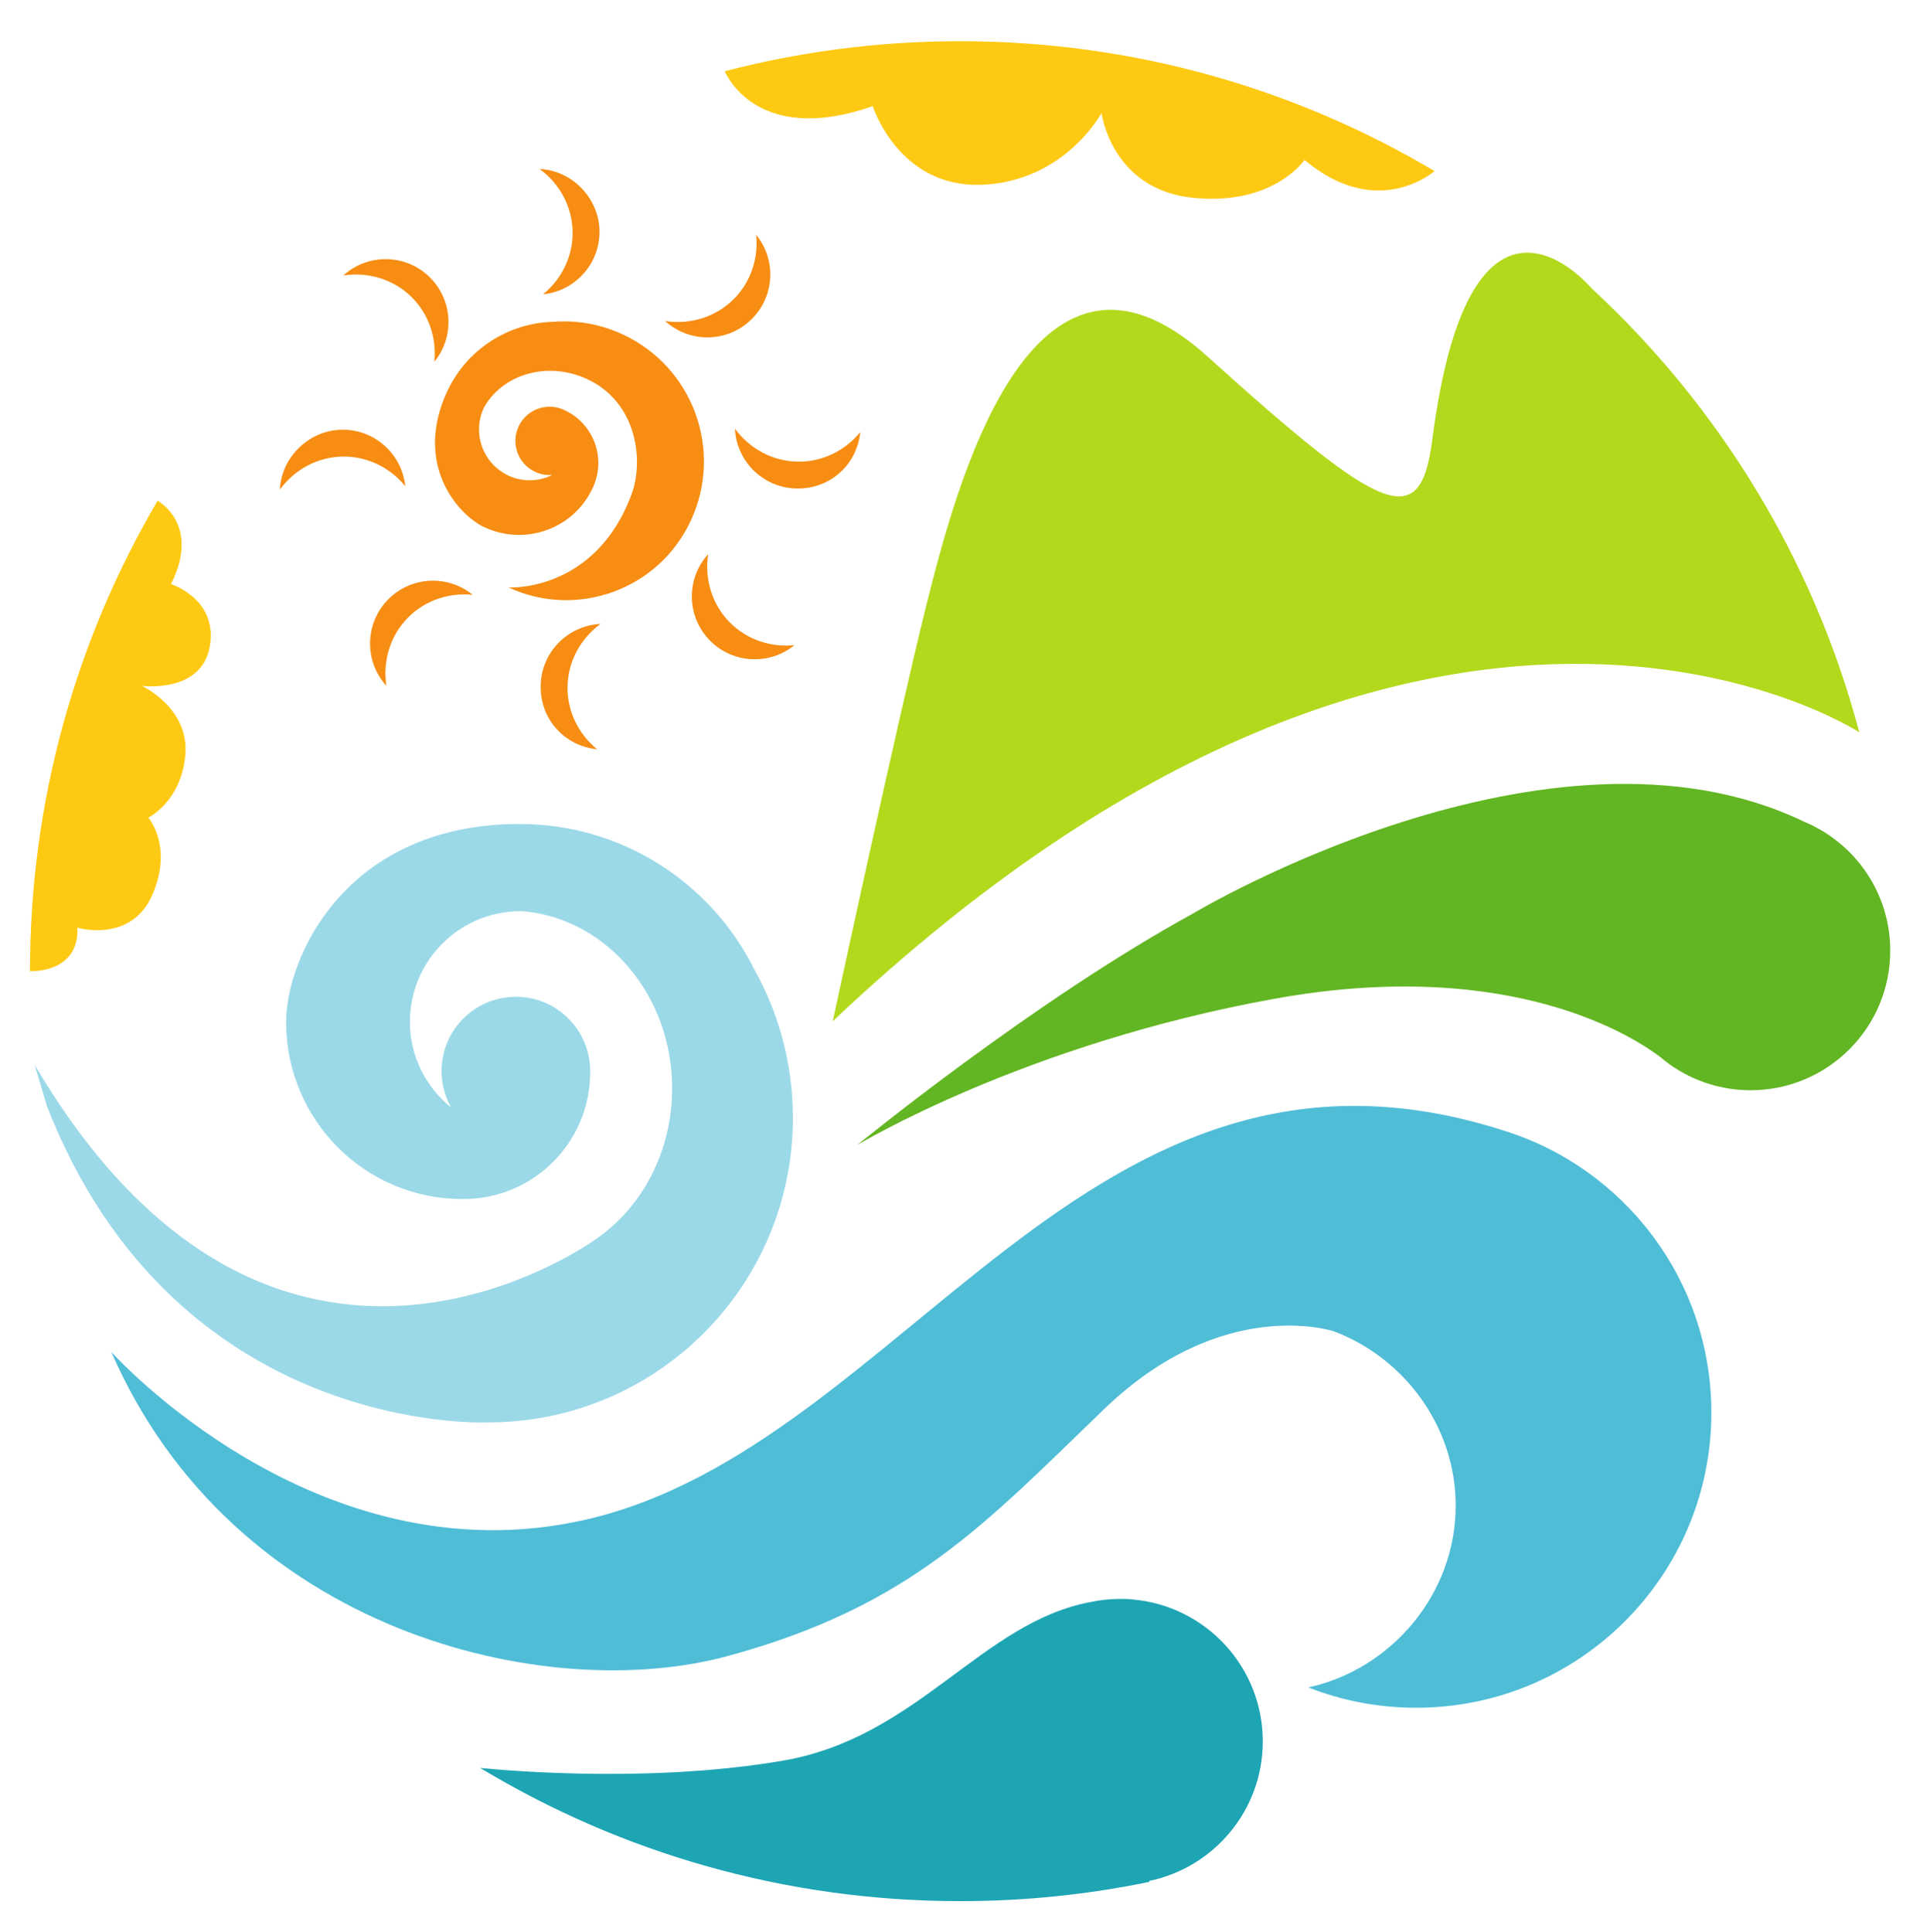
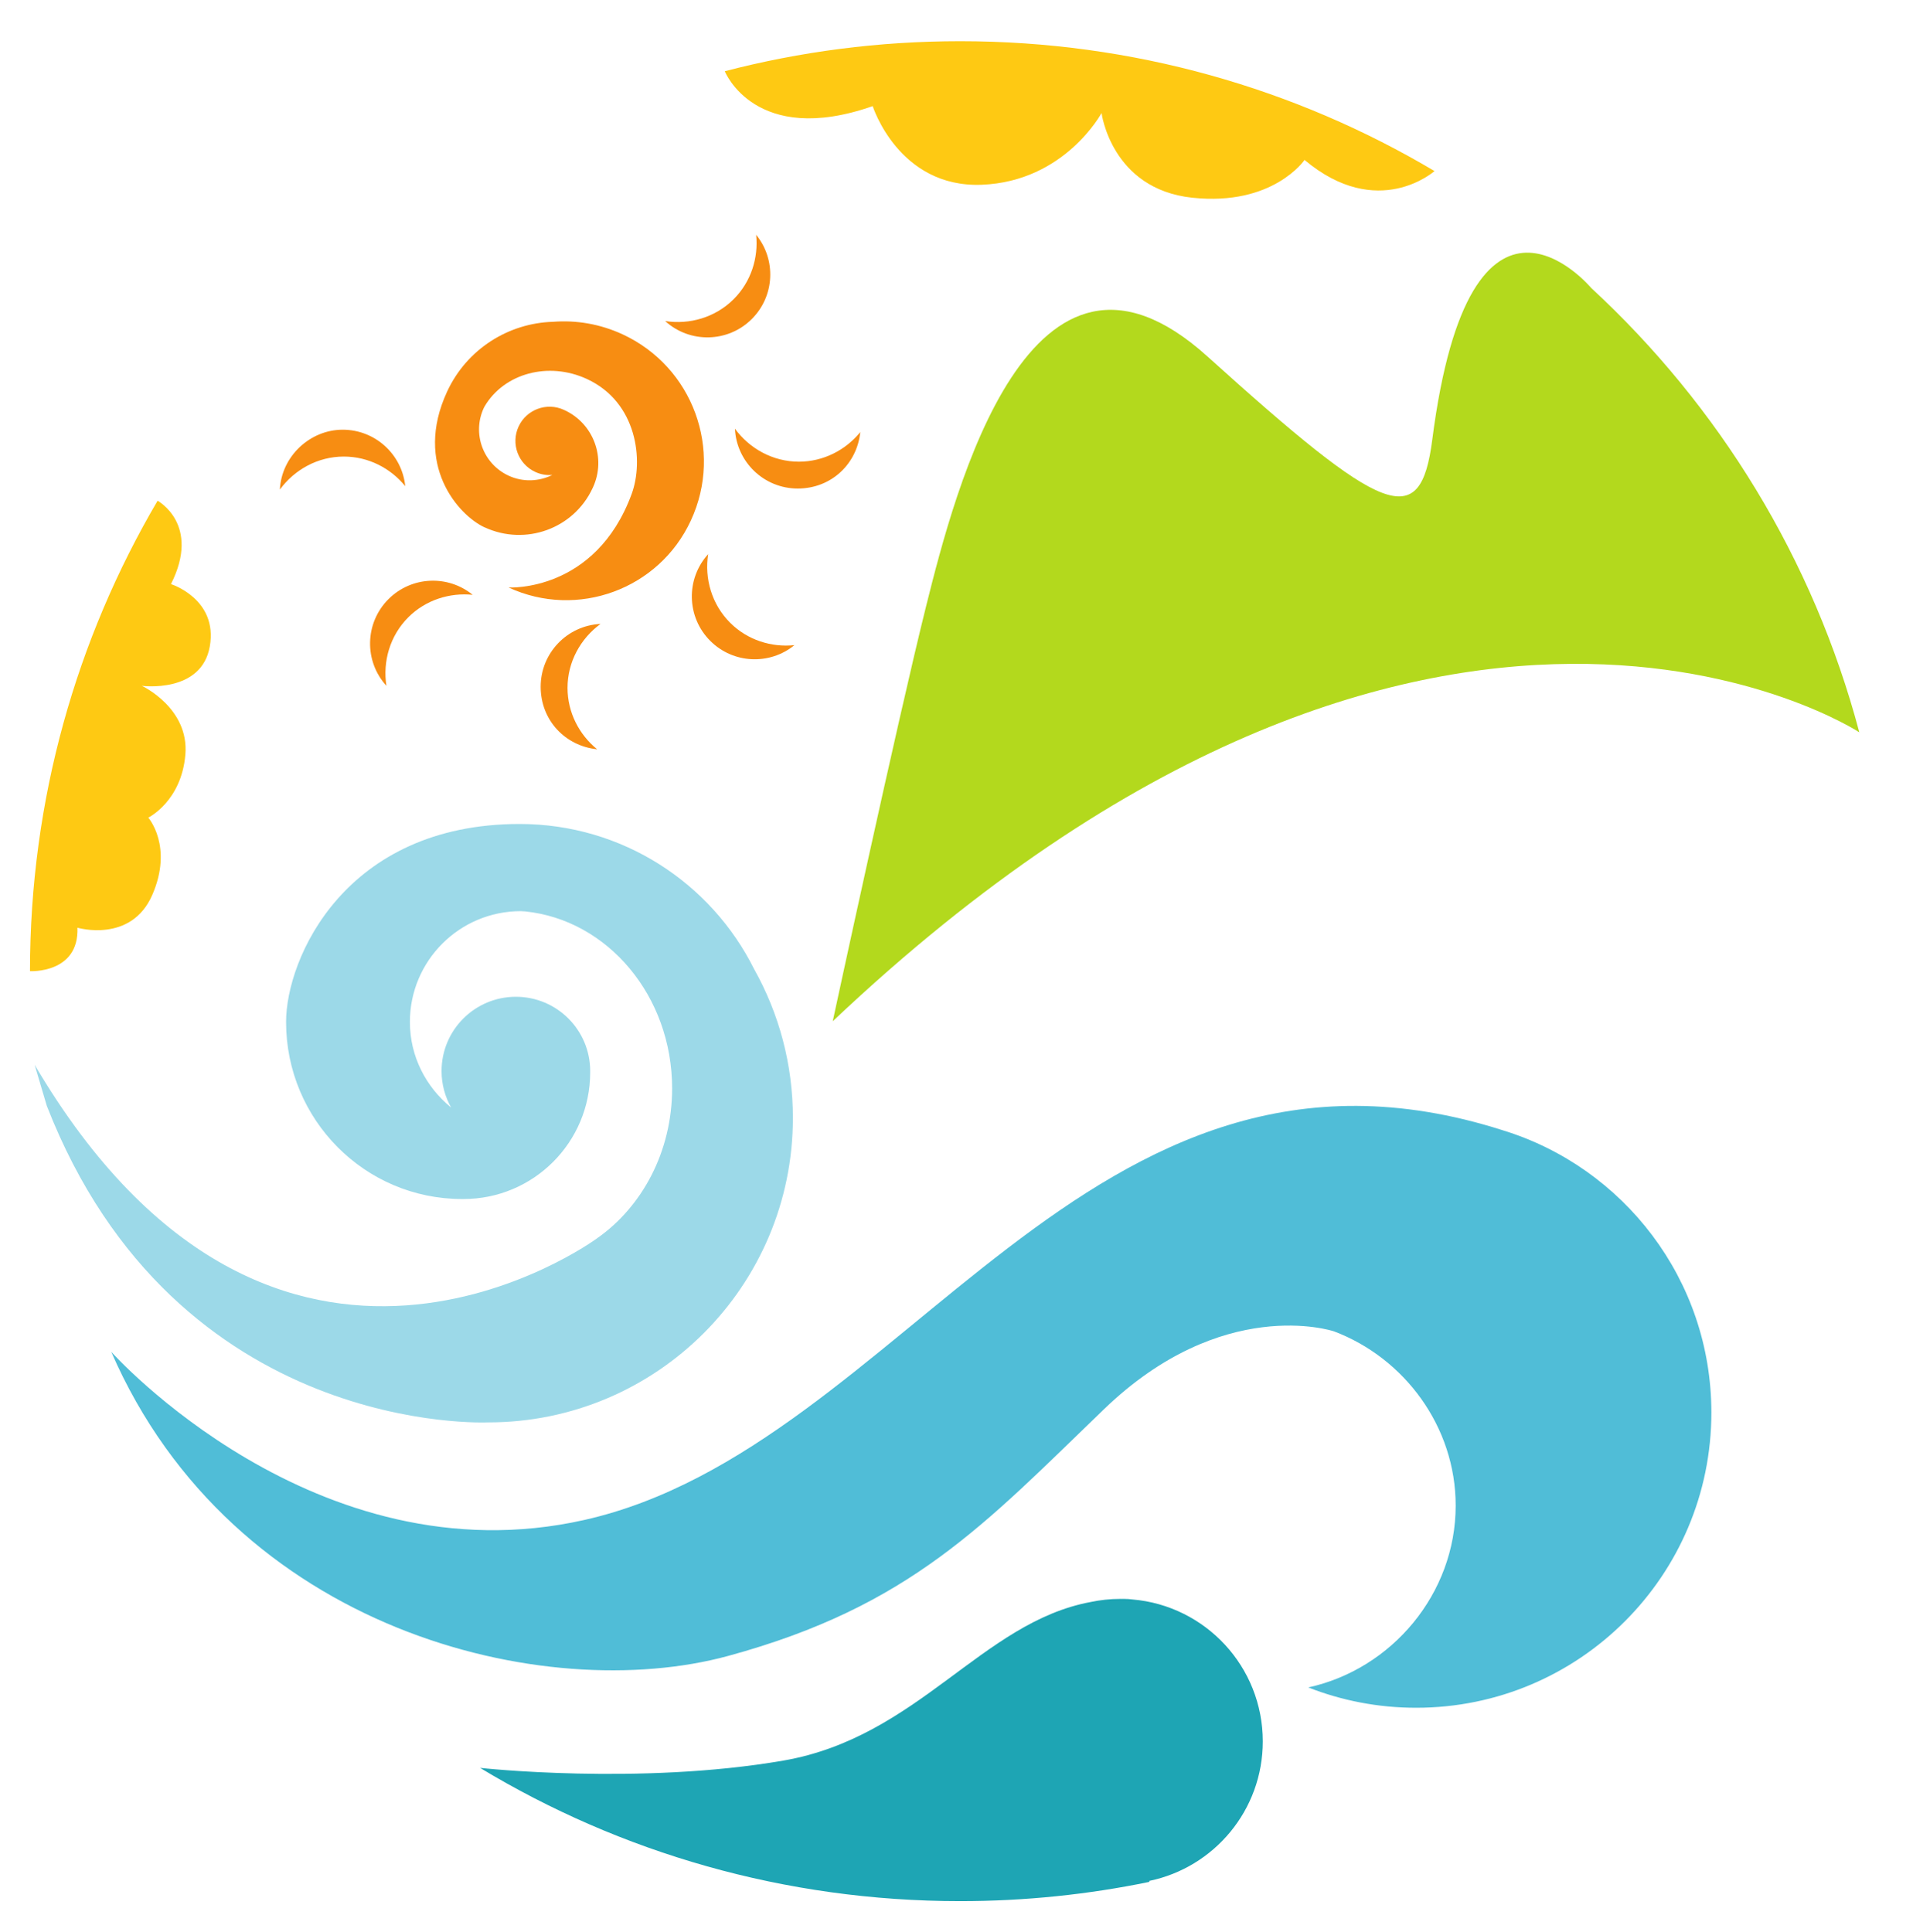
<svg xmlns="http://www.w3.org/2000/svg" version="1.1" viewBox="0 0 735.71 736.71">
  <defs>
    <style>
      .cls-1 {
        fill: #50bdd7;
      }

      .cls-2 {
        fill: #fec913;
      }

      .cls-3 {
        fill: #9cd9e8;
      }

      .cls-4 {
        fill: #b3d91d;
      }

      .cls-5 {
        fill: #fc7f03;
      }

      .cls-6 {
        fill: #63b623;
      }

      .cls-7 {
        fill: #1ea5b4;
      }

      .cls-8 {
        fill: #f78d12;
      }
    </style>
  </defs>
  <g>
    <g id="Ebene_1">
      <g>
        <path class="cls-2" d="M332.67,40.46s9.88,31.21,41.56,29.98c31.69-1.23,45.68-27.35,45.68-27.35,0,0,3.7,28.99,34.57,32.29,30.86,3.29,42.8-14.4,42.8-14.4,27.98,23.46,49.55,4.24,49.55,4.24-52.94-31.45-114.78-49.51-180.82-49.51-31,0-61.07,3.98-89.73,11.45,0,0,11.54,29.01,56.4,13.3Z" />
        <path class="cls-2" d="M29.51,353.7s20.44,6.04,28.53-12.48c8.09-18.52-1.51-29.49-1.51-29.49,0,0,12.62-6.17,14.13-24.01,1.51-17.83-16.6-26.25-16.6-26.25,0,0,22.77,3.06,25.92-15.04,3.16-18.11-14.81-23.73-14.81-23.73,11.52-22.84-5.1-31.78-5.1-31.78-30.91,52.62-48.64,113.91-48.64,179.35,0,0,18.76.99,18.08-16.57Z" />
        <path class="cls-4" d="M460.24,135.87c-67.49-60.91-96.16,51.03-107.13,94.92-10.97,43.9-35.67,158.57-35.67,158.57,228.8-216.46,391.32-110.17,391.32-110.17-17.49-66-53.54-124.45-102.22-169.42,0,0-46.03-55.12-60.57,57.92-4.54,35.25-18.24,29.08-85.73-31.82Z" />
-         <path class="cls-6" d="M687.58,313.21h0c-96.94-46.54-232.69,35.01-232.69,35.01-60.9,33.33-128.12,88.34-128.12,88.34,0,0,63.62-38.6,159.4-55.83,90.86-16.35,137.97,15.51,146.95,22.46.46.39.94.77,1.41,1.14.12.1.18.16.18.16,0,0,0,0,0,0,9.01,7,20.33,11.18,32.62,11.18,29.39,0,53.23-23.83,53.23-53.22,0-22.23-13.63-41.26-32.99-49.23Z" />
-         <path class="cls-1" d="M572.8,430.91h0c-158.65-50.59-227.79,121.01-350.01,148.58-102.62,23.15-180.39-64.1-180.39-64.1,46.5,106.82,165.58,134.89,235.12,115.96,69.55-18.93,97.8-50.21,143.35-94.1,45.02-43.39,86.67-29.98,87.61-29.67,26.88,10.15,46.42,36.36,46.42,66.44,0,33.63-24.41,62.4-56.2,69.33,12.74,5,26.61,7.75,41.12,7.75,62.16,0,112.55-50.39,112.55-112.55,0-50.69-33.51-93.54-79.58-107.64Z" />
+         <path class="cls-1" d="M572.8,430.91h0c-158.65-50.59-227.79,121.01-350.01,148.58-102.62,23.15-180.39-64.1-180.39-64.1,46.5,106.82,165.58,134.89,235.12,115.96,69.55-18.93,97.8-50.21,143.35-94.1,45.02-43.39,86.67-29.98,87.61-29.67,26.88,10.15,46.42,36.36,46.42,66.44,0,33.63-24.41,62.4-56.2,69.33,12.74,5,26.61,7.75,41.12,7.75,62.16,0,112.55-50.39,112.55-112.55,0-50.69-33.51-93.54-79.58-107.64" />
        <path class="cls-7" d="M431.67,609.81c-1-.13-2.04-.21-3.12-.21-.31,0-.61.01-.92.01-.2,0-.39-.01-.59-.01-3.87,0-7.65.41-11.29,1.18-41.61,7.76-65.78,51.61-117.24,60.48-54.78,9.44-115.49,2.77-115.49,2.77,53.42,32.25,116.03,50.8,182.98,50.8,24.71,0,48.82-2.53,72.11-7.34v-.38h0c24.69-5.11,43.26-26.98,43.26-53.19,0-28.44-21.86-51.76-49.69-54.11Z" />
        <path class="cls-3" d="M186.16,542.3c64.11,0,116.09-51.98,116.09-116.09,0-20.57-5.35-39.89-14.73-56.64l-.04-.07c-16.35-32.81-50.23-55.35-89.38-55.35-66.67,0-89.05,51.37-89.05,75.48,0,37.28,30.03,67.51,67.08,67.51h.56c26.67,0,48.29-21.62,48.29-48.29h-.01c0-.16.01-.32.01-.49,0-15.64-12.68-28.33-28.33-28.33s-28.33,12.68-28.33,28.33c0,5.05,1.33,9.78,3.64,13.89-9.55-7.75-15.71-19.48-15.71-32.61,0-23.33,18.91-42.25,42.25-42.25l1.72.1c31.41,3.23,55.99,32.2,55.99,67.47,0,24.11-11.49,45.28-28.8,57.29,0,0-122.24,89.95-214.21-66.29l4.64,15.66c49.38,126.59,168.31,120.67,168.31,120.67Z" />
        <path class="cls-8" d="M184.77,201.06c15.57,7.2,33.99.49,41.14-14.98l.11-.23c5.15-11.14.3-24.34-10.84-29.49v.02c-.07-.04-.13-.08-.2-.11-6.53-3.02-14.28-.17-17.3,6.36-3.02,6.53-.17,14.28,6.36,17.3,2.11.98,4.35,1.33,6.51,1.16-5.08,2.5-11.18,2.81-16.66.27-9.74-4.51-13.99-16.06-9.48-25.8l.37-.7c7.41-12.49,24.26-17.16,38.98-10.35,19.2,8.88,21.69,31.17,17.03,43.82-13.84,37.62-46.92,35.66-46.92,35.66,26.24,12.13,57.35.7,69.48-25.54l.04-.09c12.38-26.77.71-58.51-26.06-70.89-8.59-3.97-17.69-5.47-26.49-4.78h-.04c-16.86.49-32.81,10.29-40.37,26.63-12.87,27.84,4.26,47.1,14.32,51.76Z" />
        <path class="cls-8" d="M228.92,237.88c-12.7.6-22.82,11.09-22.82,23.94s9.44,22.62,21.53,23.85c-6.85-5.57-11.29-14.04-11.29-23.4,0-9.93,5-18.86,12.58-24.39Z" />
-         <path class="cls-8" d="M218.29,88.81c0,9.36-4.44,17.83-11.29,23.4,12.09-1.22,21.53-11.43,21.53-23.85s-10.12-23.34-22.82-23.94c7.58,5.53,12.58,14.46,12.58,24.39Z" />
        <path class="cls-8" d="M270.74,244.33c8.78,8.78,22.67,9.32,32.09,1.64-8.79.91-17.92-1.94-24.53-8.56-7.02-7.02-9.8-16.87-8.35-26.14-8.56,9.41-8.3,23.98.79,33.06Z" />
-         <path class="cls-8" d="M157.02,113.38c6.61,6.61,9.46,15.75,8.56,24.53,7.69-9.41,7.14-23.31-1.64-32.09-9.09-9.09-23.66-9.35-33.06-.79,9.27-1.45,19.12,1.33,26.14,8.35Z" />
        <path class="cls-8" d="M327.94,164.73c-5.57,6.85-14.04,11.29-23.4,11.29-9.93,0-18.86-5-24.39-12.58.6,12.7,11.09,22.82,23.94,22.82s22.62-9.44,23.85-21.53Z" />
        <path class="cls-8" d="M131.08,174.07c9.35,0,17.83,4.44,23.4,11.29-1.22-12.09-11.43-21.53-23.85-21.53s-23.34,10.12-23.94,22.82c5.53-7.58,14.46-12.58,24.39-12.58Z" />
        <path class="cls-8" d="M286.6,121.61c8.78-8.78,9.32-22.67,1.64-32.09.91,8.79-1.94,17.92-8.56,24.53-7.02,7.02-16.87,9.8-26.14,8.35,9.41,8.56,23.98,8.29,33.06-.79Z" />
        <path class="cls-8" d="M180.18,226.78c-9.41-7.69-23.31-7.14-32.09,1.64-9.09,9.09-9.35,23.66-.79,33.06-1.45-9.27,1.33-19.12,8.35-26.14,6.62-6.61,15.75-9.46,24.53-8.56Z" />
      </g>
      <g>
        <path class="cls-5" d="M-33.39,882.74c.24-8.4.4-16.26.48-23.58.08-7.32.02-14.44-.18-21.36-.2-6.92-.56-13.98-1.08-21.18-.52-7.2-1.26-14.84-2.22-22.92l23.4-3.84c.16,6.48.28,12.64.36,18.48.08,5.84.08,11.6,0,17.28-.08,5.68-.26,11.36-.54,17.04-.28,5.68-.66,11.56-1.14,17.64-.48,6.08-1.08,12.52-1.8,19.32l-17.28,3.12ZM15.69,882.02c.48-3.84.9-8.1,1.26-12.78.36-4.68.62-9.58.78-14.7.16-5.12.22-10.22.18-15.3-.04-5.08-.3-9.88-.78-14.4-.48-4.52-1.16-8.54-2.04-12.06-.88-3.52-2.06-6.3-3.54-8.34-1.48-2.04-3.3-3.06-5.46-3.06-3.44,0-6.54,2.1-9.3,6.3-2.76,4.2-5.08,10.2-6.96,18-1.88,7.8-3.14,17.18-3.78,28.14l-9.48,2.16c1.28-12.56,2.94-23.08,4.98-31.56,2.04-8.48,4.42-15.24,7.14-20.28,2.72-5.04,5.76-8.66,9.12-10.86,3.36-2.2,7-3.3,10.92-3.3,5.04,0,9.32,1.5,12.84,4.5,3.52,3,6.42,7.22,8.7,12.66,2.28,5.44,4.04,11.86,5.28,19.26,1.24,7.4,2.08,15.5,2.52,24.3.44,8.8.58,18.04.42,27.72l-22.8,3.6ZM70.53,881.78c.4-3.68.7-7.84.9-12.48.2-4.64.28-9.52.24-14.64-.04-5.12-.2-10.22-.48-15.3-.28-5.08-.78-9.88-1.5-14.4-.72-4.52-1.64-8.56-2.76-12.12-1.12-3.56-2.48-6.36-4.08-8.4-1.6-2.04-3.44-3.06-5.52-3.06-2.4,0-4.48,1.14-6.24,3.42-1.76,2.28-3.28,5.4-4.56,9.36-1.28,3.96-2.36,8.5-3.24,13.62-.88,5.12-1.62,10.56-2.22,16.32s-1.1,11.58-1.5,17.46c-.4,5.88-.76,11.5-1.08,16.86l-9.12-22.44c.08-3.92.3-8.28.66-13.08s.96-9.7,1.8-14.7c.84-5,2-9.82,3.48-14.46,1.48-4.64,3.34-8.8,5.58-12.48,2.24-3.68,4.94-6.6,8.1-8.76,3.16-2.16,6.86-3.24,11.1-3.24,5.68,0,10.54,1.74,14.58,5.22,4.04,3.48,7.36,8.22,9.96,14.22,2.6,6,4.58,12.84,5.94,20.52,1.36,7.68,2.22,15.76,2.58,24.24.36,8.48.3,16.96-.18,25.44l-22.44,2.88Z" />
        <path class="cls-5" d="M109.41,818.66c-.08-3.44-.36-6.66-.84-9.66s-.96-6.06-1.44-9.18l18.96-3c.8,3.04,1.42,6.42,1.86,10.14.44,3.72.62,7.14.54,10.26l-19.08,1.44ZM126.45,880.34l-15.12,1.56c.4-8.96.46-18.02.18-27.18-.28-9.16-1.02-18.34-2.22-27.54l20.64-2.4c.16,6.48.18,12.64.06,18.48-.12,5.84-.46,11.72-1.02,17.64-.56,5.92-1.4,12.4-2.52,19.44Z" />
        <path class="cls-5" d="M181.41,837.74c-6.4-1.36-13.22-2.04-20.46-2.04s-14.38.56-21.42,1.68l-1.68-8.52c7.52-1.6,15.26-2.6,23.22-3,7.96-.4,15.3-.24,22.02.48l-1.68,11.4ZM184.89,881.3c-7.2.48-13.22-.08-18.06-1.68-4.84-1.6-8.68-4.1-11.52-7.5-2.84-3.4-4.9-7.62-6.18-12.66-1.28-5.04-2-10.76-2.16-17.16-.08-5.28-.18-10.56-.3-15.84-.12-5.28-.18-10.54-.18-15.78s.04-10.42.12-15.54l21.12-2.52c-.88,6.72-1.72,13.14-2.52,19.26-.8,6.12-1.46,11.98-1.98,17.58-.52,5.6-.86,11-1.02,16.2-.08,4.4.7,7.84,2.34,10.32,1.64,2.48,4.22,4.18,7.74,5.1,3.52.92,8,1.14,13.44.66l-.84,19.56Z" />
        <path class="cls-5" d="M233.25,837.74c-6.4-1.36-13.22-2.04-20.46-2.04s-14.38.56-21.42,1.68l-1.68-8.52c7.52-1.6,15.26-2.6,23.22-3,7.96-.4,15.3-.24,22.02.48l-1.68,11.4ZM236.73,881.3c-7.2.48-13.22-.08-18.06-1.68-4.84-1.6-8.68-4.1-11.52-7.5-2.84-3.4-4.9-7.62-6.18-12.66-1.28-5.04-2-10.76-2.16-17.16-.08-5.28-.18-10.56-.3-15.84-.12-5.28-.18-10.54-.18-15.78s.04-10.42.12-15.54l21.12-2.52c-.88,6.72-1.72,13.14-2.52,19.26-.8,6.12-1.46,11.98-1.98,17.58-.52,5.6-.86,11-1.02,16.2-.08,4.4.7,7.84,2.34,10.32,1.64,2.48,4.22,4.18,7.74,5.1,3.52.92,8,1.14,13.44.66l-.84,19.56Z" />
        <path class="cls-5" d="M294.45,881.42c-4.72.48-9.44.66-14.16.54-4.72-.12-9.16-.68-13.32-1.68-4.16-1-7.86-2.54-11.1-4.62-3.24-2.08-5.78-4.82-7.62-8.22-1.84-3.4-2.76-7.58-2.76-12.54s.92-8.96,2.76-12.48c1.84-3.52,4.32-6.46,7.44-8.82,3.12-2.36,6.58-4.12,10.38-5.28,3.8-1.16,7.62-1.74,11.46-1.74,5.84,0,10.74,1.02,14.7,3.06s6.92,4.58,8.88,7.62c1.96,3.04,2.9,6.16,2.82,9.36,0,2.64-.62,5.24-1.86,7.8-1.24,2.56-3.34,4.66-6.3,6.3-2.96,1.64-7.08,2.46-12.36,2.46-1.84,0-3.86-.16-6.06-.48-2.2-.32-4.44-.78-6.72-1.38-2.28-.6-4.46-1.32-6.54-2.16-2.08-.84-3.84-1.78-5.28-2.82l3.12-5.88c1.68.96,3.7,1.76,6.06,2.4,2.36.64,5.14.96,8.34.96,2.24,0,4.24-.36,6-1.08,1.76-.72,3.14-1.78,4.14-3.18,1-1.4,1.5-3.14,1.5-5.22,0-1.2-.28-2.42-.84-3.66-.56-1.24-1.46-2.3-2.7-3.18-1.24-.88-2.98-1.32-5.22-1.32-2.4,0-4.76.84-7.08,2.52-2.32,1.68-4.2,3.82-5.64,6.42-1.44,2.6-2.16,5.34-2.16,8.22,0,3.76.7,7.04,2.1,9.84,1.4,2.8,3.46,5.04,6.18,6.72,2.72,1.68,6.02,2.72,9.9,3.12,3.88.4,8.3.12,13.26-.84l-1.32,9.24Z" />
        <path class="cls-5" d="M364.16,883.7c-5.2,0-9.56-1.02-13.08-3.06-3.52-2.04-6.18-4.68-7.98-7.92s-2.7-6.66-2.7-10.26c0-4.24.66-8.16,1.98-11.76,1.32-3.6,3.46-7.28,6.42-11.04,2.96-3.76,6.92-7.92,11.88-12.48l10.68,9.6c-4.08,3.76-6.92,7.4-8.52,10.92-1.6,3.52-2.4,6.72-2.4,9.6,0,3.6,1.22,6.42,3.66,8.46,2.44,2.04,5.58,3.02,9.42,2.94,2.32,0,4.66-.58,7.02-1.74,2.36-1.16,4.94-3.08,7.74-5.76,2.8-2.68,6.08-6.3,9.84-10.86l7.92,8.04c-5.2,6.64-10.22,11.8-15.06,15.48-4.84,3.68-9.48,6.24-13.92,7.68-4.44,1.44-8.74,2.16-12.9,2.16ZM410,881.18c-5.44-3.36-11.06-7.34-16.86-11.94-5.8-4.6-11.38-9.54-16.74-14.82-5.36-5.28-10.18-10.68-14.46-16.2-4.28-5.52-7.68-10.98-10.2-16.38-2.52-5.4-3.78-10.46-3.78-15.18,0-5.44,1.7-9.6,5.1-12.48,3.4-2.88,8.1-4.32,14.1-4.32,4.88,0,9.92.66,15.12,1.98,5.2,1.32,10.56,3.42,16.08,6.3l-4.2,16.56c-2.8-3.44-5.56-6.34-8.28-8.7-2.72-2.36-5.3-4.18-7.74-5.46-2.44-1.28-4.62-1.92-6.54-1.92-2.16,0-3.8.68-4.92,2.04-1.12,1.36-1.68,3.28-1.68,5.76s.92,5.2,2.76,8.4c1.84,3.2,4.38,6.58,7.62,10.14,3.24,3.56,6.96,7.2,11.16,10.92,4.2,3.72,8.7,7.34,13.5,10.86,4.8,3.52,9.64,6.8,14.52,9.84l-4.56,24.6Z" />
-         <path class="cls-5" d="M456.8,882.74c.24-8.4.4-16.26.48-23.58.08-7.32.02-14.44-.18-21.36-.2-6.92-.56-13.98-1.08-21.18-.52-7.2-1.26-14.84-2.22-22.92l23.4-3.84c.16,6.48.28,12.64.36,18.48.08,5.84.08,11.6,0,17.28-.08,5.68-.26,11.36-.54,17.04-.28,5.68-.66,11.56-1.14,17.64-.48,6.08-1.08,12.52-1.8,19.32l-17.28,3.12ZM505.88,882.02c.48-3.84.9-8.1,1.26-12.78.36-4.68.62-9.58.78-14.7.16-5.12.22-10.22.18-15.3-.04-5.08-.3-9.88-.78-14.4-.48-4.52-1.16-8.54-2.04-12.06-.88-3.52-2.06-6.3-3.54-8.34-1.48-2.04-3.3-3.06-5.46-3.06-3.44,0-6.54,2.1-9.3,6.3s-5.08,10.2-6.96,18c-1.88,7.8-3.14,17.18-3.78,28.14l-9.48,2.16c1.28-12.56,2.94-23.08,4.98-31.56,2.04-8.48,4.42-15.24,7.14-20.28,2.72-5.04,5.76-8.66,9.12-10.86,3.36-2.2,7-3.3,10.92-3.3,5.04,0,9.32,1.5,12.84,4.5,3.52,3,6.42,7.22,8.7,12.66,2.28,5.44,4.04,11.86,5.28,19.26,1.24,7.4,2.08,15.5,2.52,24.3.44,8.8.58,18.04.42,27.72l-22.8,3.6ZM560.72,881.78c.4-3.68.7-7.84.9-12.48.2-4.64.28-9.52.24-14.64-.04-5.12-.2-10.22-.48-15.3-.28-5.08-.78-9.88-1.5-14.4-.72-4.52-1.64-8.56-2.76-12.12-1.12-3.56-2.48-6.36-4.08-8.4-1.6-2.04-3.44-3.06-5.52-3.06-2.4,0-4.48,1.14-6.24,3.42-1.76,2.28-3.28,5.4-4.56,9.36-1.28,3.96-2.36,8.5-3.24,13.62-.88,5.12-1.62,10.56-2.22,16.32-.6,5.76-1.1,11.58-1.5,17.46-.4,5.88-.76,11.5-1.08,16.86l-9.12-22.44c.08-3.92.3-8.28.66-13.08.36-4.8.96-9.7,1.8-14.7.84-5,2-9.82,3.48-14.46,1.48-4.64,3.34-8.8,5.58-12.48,2.24-3.68,4.94-6.6,8.1-8.76,3.16-2.16,6.86-3.24,11.1-3.24,5.68,0,10.54,1.74,14.58,5.22,4.04,3.48,7.36,8.22,9.96,14.22,2.6,6,4.58,12.84,5.94,20.52,1.36,7.68,2.22,15.76,2.58,24.24.36,8.48.3,16.96-.18,25.44l-22.44,2.88Z" />
        <path class="cls-5" d="M645.44,881.42c-4.72.48-9.44.66-14.16.54-4.72-.12-9.16-.68-13.32-1.68-4.16-1-7.86-2.54-11.1-4.62-3.24-2.08-5.78-4.82-7.62-8.22-1.84-3.4-2.76-7.58-2.76-12.54s.92-8.96,2.76-12.48c1.84-3.52,4.32-6.46,7.44-8.82,3.12-2.36,6.58-4.12,10.38-5.28,3.8-1.16,7.62-1.74,11.46-1.74,5.84,0,10.74,1.02,14.7,3.06s6.92,4.58,8.88,7.62c1.96,3.04,2.9,6.16,2.82,9.36,0,2.64-.62,5.24-1.86,7.8-1.24,2.56-3.34,4.66-6.3,6.3-2.96,1.64-7.08,2.46-12.36,2.46-1.84,0-3.86-.16-6.06-.48-2.2-.32-4.44-.78-6.72-1.38-2.28-.6-4.46-1.32-6.54-2.16-2.08-.84-3.84-1.78-5.28-2.82l3.12-5.88c1.68.96,3.7,1.76,6.06,2.4,2.36.64,5.14.96,8.34.96,2.24,0,4.24-.36,6-1.08,1.76-.72,3.14-1.78,4.14-3.18,1-1.4,1.5-3.14,1.5-5.22,0-1.2-.28-2.42-.84-3.66-.56-1.24-1.46-2.3-2.7-3.18-1.24-.88-2.98-1.32-5.22-1.32-2.4,0-4.76.84-7.08,2.52-2.32,1.68-4.2,3.82-5.64,6.42-1.44,2.6-2.16,5.34-2.16,8.22,0,3.76.7,7.04,2.1,9.84,1.4,2.8,3.46,5.04,6.18,6.72,2.72,1.68,6.02,2.72,9.9,3.12,3.88.4,8.3.12,13.26-.84l-1.32,9.24Z" />
        <path class="cls-5" d="M712.52,881.42c-4.72.48-9.44.66-14.16.54-4.72-.12-9.16-.68-13.32-1.68-4.16-1-7.86-2.54-11.1-4.62-3.24-2.08-5.78-4.82-7.62-8.22-1.84-3.4-2.76-7.58-2.76-12.54s.92-8.96,2.76-12.48c1.84-3.52,4.32-6.46,7.44-8.82,3.12-2.36,6.58-4.12,10.38-5.28,3.8-1.16,7.62-1.74,11.46-1.74,5.84,0,10.74,1.02,14.7,3.06s6.92,4.58,8.88,7.62c1.96,3.04,2.9,6.16,2.82,9.36,0,2.64-.62,5.24-1.86,7.8-1.24,2.56-3.34,4.66-6.3,6.3-2.96,1.64-7.08,2.46-12.36,2.46-1.84,0-3.86-.16-6.06-.48-2.2-.32-4.44-.78-6.72-1.38-2.28-.6-4.46-1.32-6.54-2.16-2.08-.84-3.84-1.78-5.28-2.82l3.12-5.88c1.68.96,3.7,1.76,6.06,2.4,2.36.64,5.14.96,8.34.96,2.24,0,4.24-.36,6-1.08,1.76-.72,3.14-1.78,4.14-3.18,1-1.4,1.5-3.14,1.5-5.22,0-1.2-.28-2.42-.84-3.66-.56-1.24-1.46-2.3-2.7-3.18-1.24-.88-2.98-1.32-5.22-1.32-2.4,0-4.76.84-7.08,2.52-2.32,1.68-4.2,3.82-5.64,6.42-1.44,2.6-2.16,5.34-2.16,8.22,0,3.76.7,7.04,2.1,9.84,1.4,2.8,3.46,5.04,6.18,6.72,2.72,1.68,6.02,2.72,9.9,3.12,3.88.4,8.3.12,13.26-.84l-1.32,9.24Z" />
        <path class="cls-5" d="M752.72,882.26l-19.56-1.2c.96-6.4,1.66-12.46,2.1-18.18.44-5.72.64-11.36.6-16.92-.04-5.56-.38-11.3-1.02-17.22l15.6-3.24c.88,5.36,1.54,10.38,1.98,15.06.44,4.68.74,9.22.9,13.62.16,4.4.18,8.9.06,13.5-.12,4.6-.34,9.46-.66,14.58ZM752.72,882.26l-3.48-18c.24-6.88,1.36-13.06,3.36-18.54,2-5.48,4.64-9.98,7.92-13.5,3.28-3.52,6.98-5.78,11.1-6.78,4.12-1,8.5-.38,13.14,1.86l-3,19.92c-5.28-2.56-9.66-3.7-13.14-3.42-3.48.28-6.26,1.96-8.34,5.04-2.08,3.08-3.7,7.42-4.86,13.02-1.16,5.6-2.06,12.4-2.7,20.4Z" />
      </g>
    </g>
  </g>
</svg>